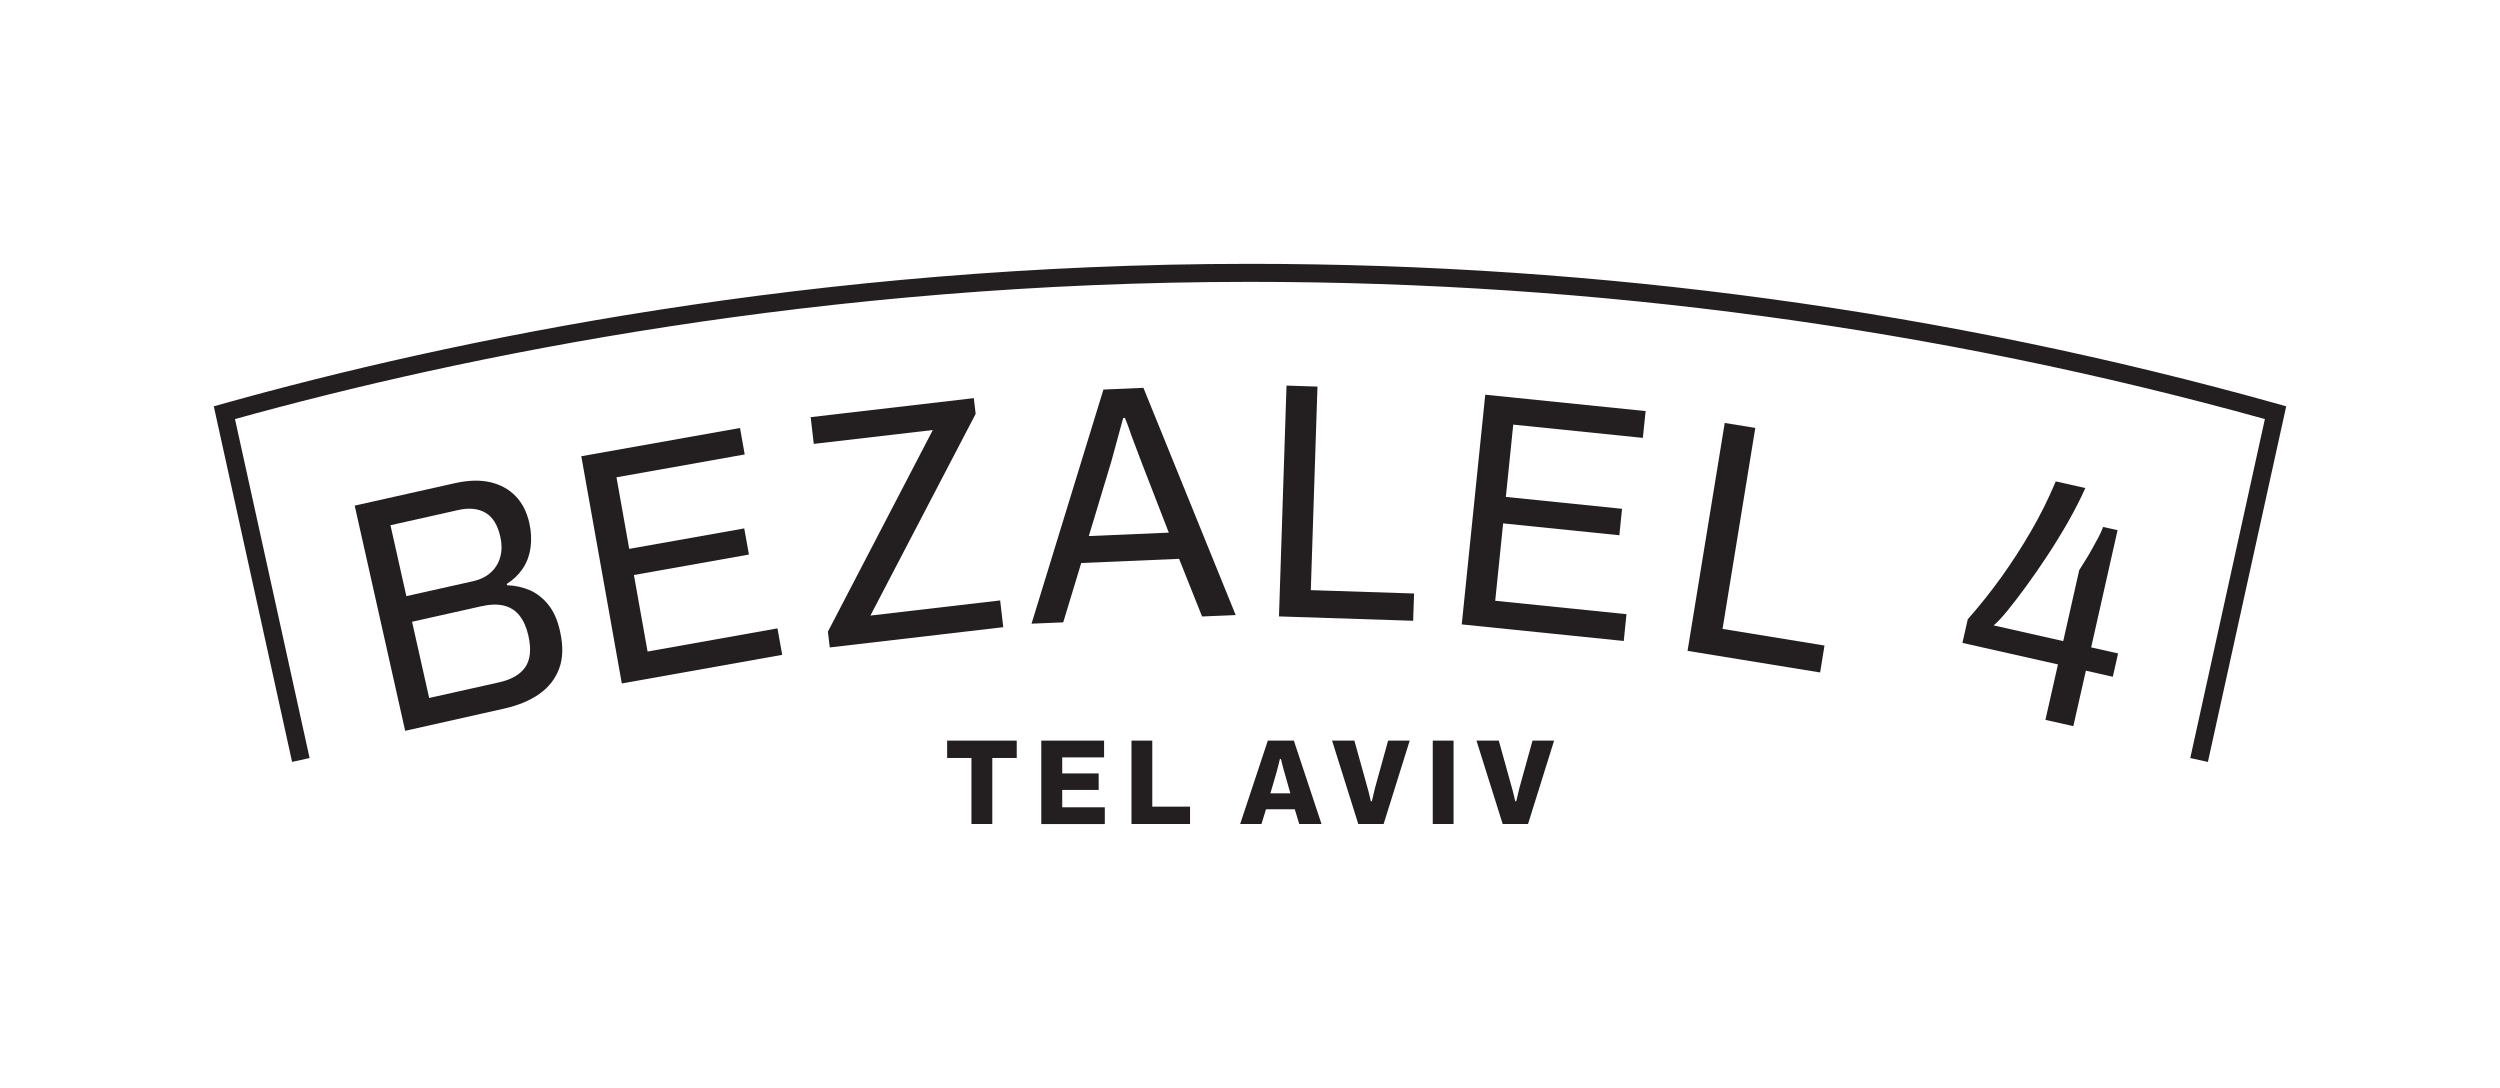
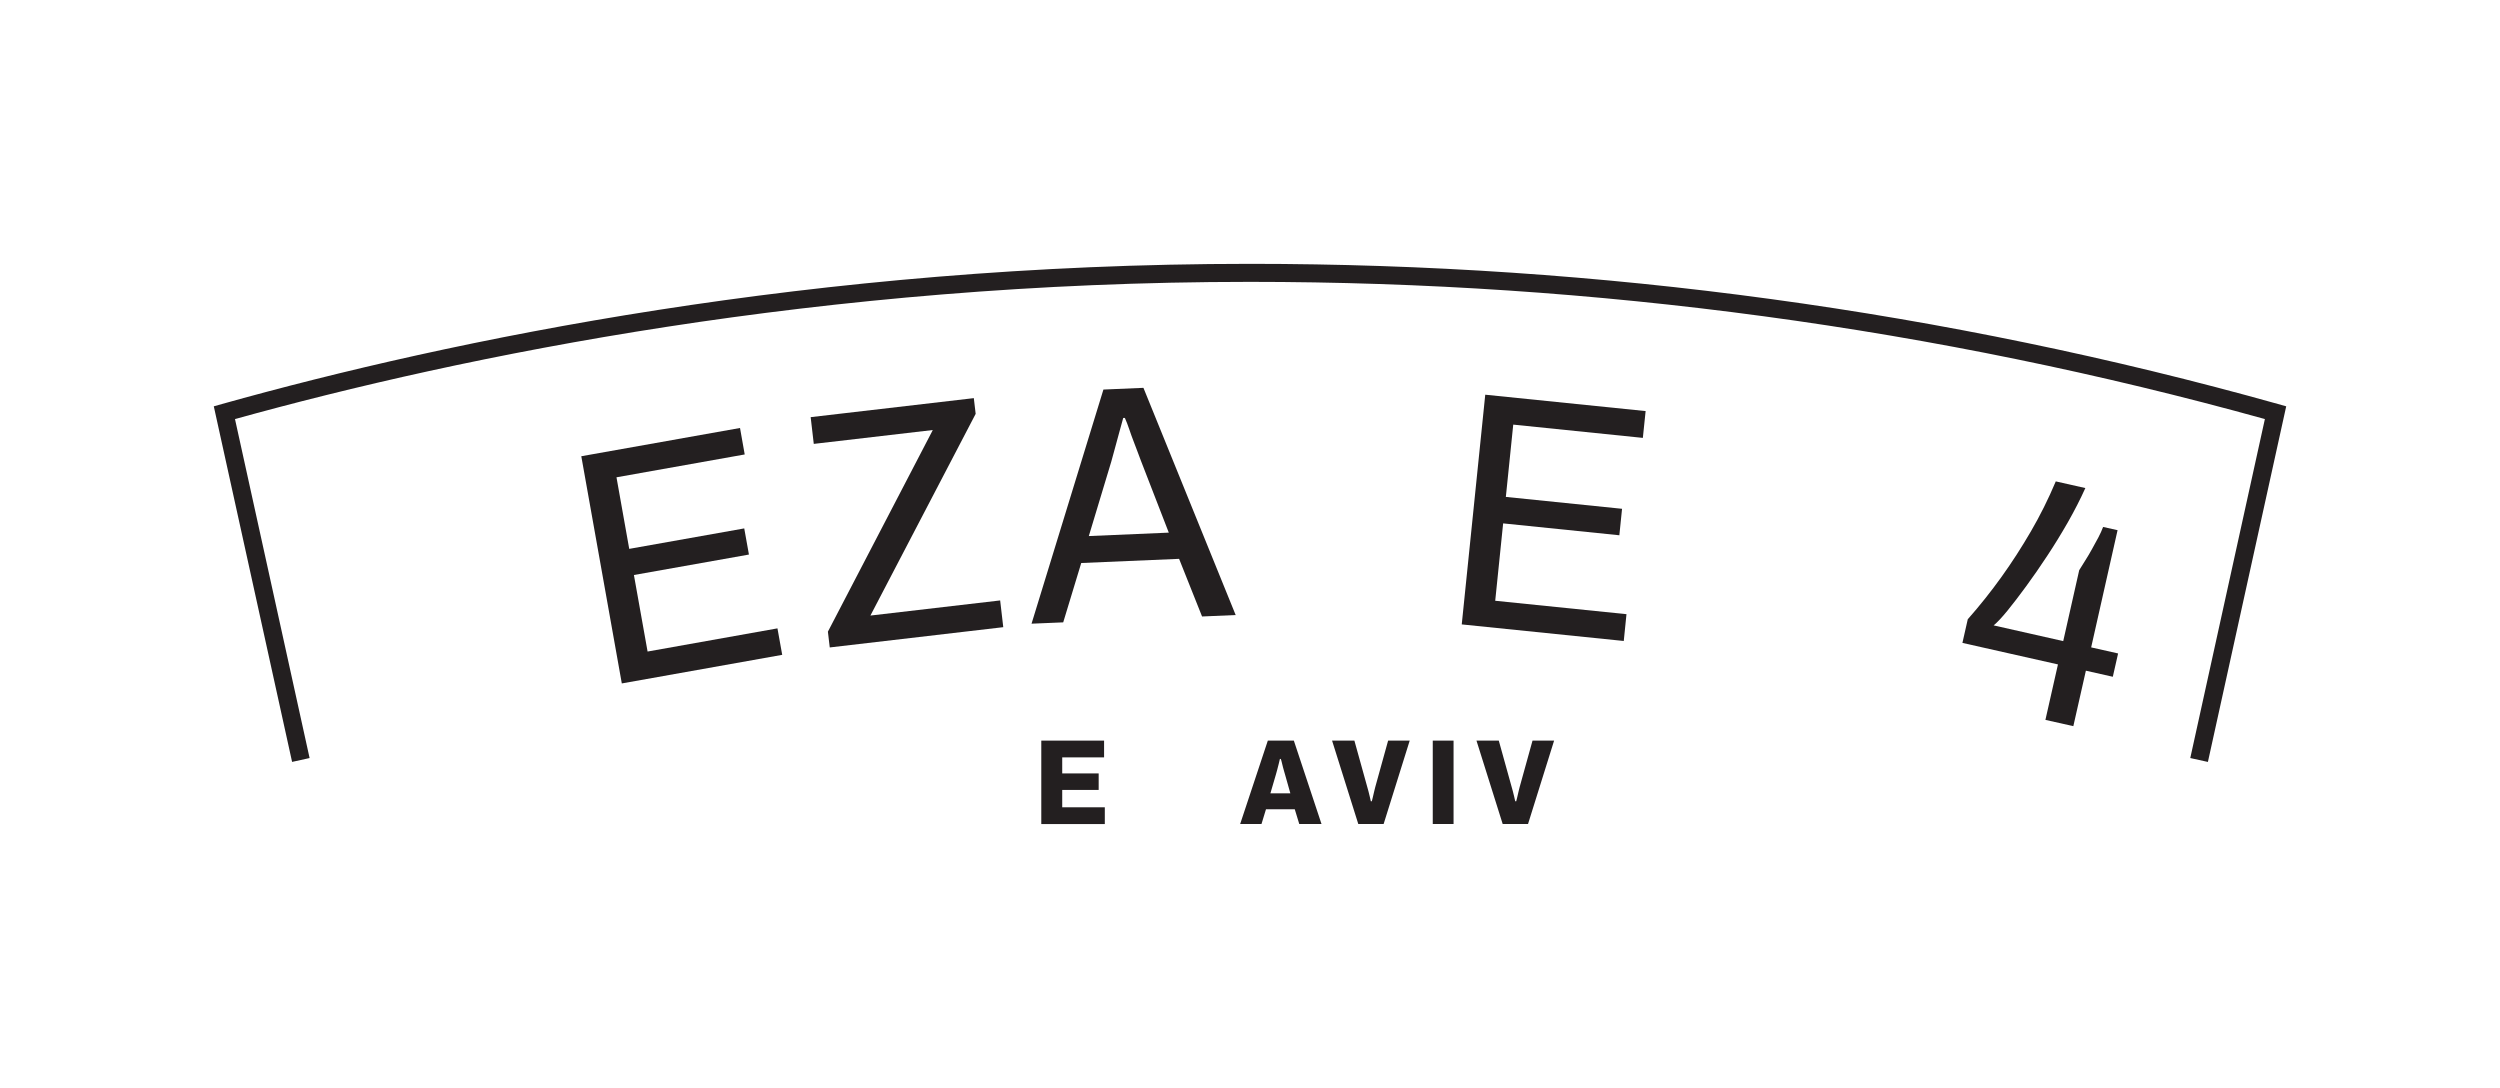
<svg xmlns="http://www.w3.org/2000/svg" id="Layer_1" viewBox="0 0 378.64 164.76">
  <defs>
    <style>
      .cls-1 {
        fill: #231f20;
      }
    </style>
  </defs>
  <g>
-     <path class="cls-1" d="M147.13,124.8v-10h-3.68v-2.63h10.54v2.63h-3.7v10h-3.16Z" />
    <path class="cls-1" d="M157.71,124.8v-12.63h9.51v2.54h-6.34v2.43h5.52v2.5h-5.52v2.63h6.45v2.54h-9.62Z" />
-     <path class="cls-1" d="M171.37,124.8v-12.63h3.15v10h5.72v2.63h-8.87Z" />
    <path class="cls-1" d="M187.83,124.8l4.19-12.63h3.94l4.19,12.63h-3.37l-.68-2.23h-4.36l-.68,2.23h-3.24ZM192.41,120.15h3.02l-.81-2.87c-.04-.12-.08-.28-.14-.48-.06-.2-.11-.4-.17-.62-.06-.21-.11-.43-.16-.65-.05-.22-.1-.42-.17-.59h-.13c-.05.22-.11.47-.18.75-.07.28-.15.57-.22.86-.07.29-.14.53-.2.73l-.84,2.87Z" />
    <path class="cls-1" d="M205.72,124.8l-3.97-12.63h3.38l1.95,7.02c.05.17.11.39.18.65.07.26.13.53.2.81.07.28.12.51.16.71h.15c.05-.17.1-.39.16-.64s.12-.52.18-.78c.07-.26.13-.5.18-.73l1.95-7.04h3.27l-3.95,12.63h-3.82Z" />
    <path class="cls-1" d="M217,124.8v-12.63h3.15v12.63h-3.15Z" />
    <path class="cls-1" d="M227.59,124.8l-3.97-12.63h3.38l1.95,7.02c.05.17.11.39.18.65.07.26.13.53.2.81.07.28.12.51.16.71h.15c.05-.17.1-.39.16-.64s.12-.52.18-.78c.07-.26.13-.5.18-.73l1.95-7.04h3.27l-3.95,12.63h-3.82Z" />
  </g>
  <path class="cls-1" d="M44.24,115.4l-11.86-53.86,1.24-.35c34.57-9.68,89.65-21.23,155.7-21.23,53.04,0,105.42,7.14,155.7,21.23l1.24.35-11.86,53.86-2.67-.59,11.3-51.34c-49.66-13.79-101.37-20.78-153.72-20.78-64.96,0-119.24,11.22-153.72,20.78l11.3,51.34-2.67.59Z" />
  <g>
-     <path class="cls-1" d="M61.37,110.71l-7.65-34.13,15.27-3.42c1.99-.44,3.76-.48,5.3-.12,1.55.37,2.82,1.08,3.82,2.12s1.69,2.4,2.06,4.06c.3,1.33.35,2.59.17,3.8-.18,1.21-.59,2.27-1.22,3.17-.63.91-1.42,1.66-2.37,2.25l.04.2c1.23.04,2.37.29,3.43.74,1.06.46,2,1.19,2.81,2.19.82,1,1.42,2.35,1.79,4.04.5,2.22.45,4.11-.14,5.67-.59,1.56-1.59,2.84-3.01,3.83-1.41,1-3.2,1.74-5.35,2.22l-14.97,3.36ZM61.55,90.29l10.05-2.25c1.13-.25,2.05-.7,2.75-1.35.71-.65,1.18-1.44,1.43-2.38s.24-1.94,0-3c-.4-1.79-1.15-3.01-2.25-3.65-1.1-.64-2.46-.78-4.09-.42l-10.3,2.31,2.41,10.75ZM65.01,105.71l10.64-2.38c1.82-.41,3.13-1.17,3.9-2.28s.94-2.7.48-4.76c-.28-1.26-.73-2.28-1.34-3.05-.61-.77-1.39-1.27-2.35-1.51s-2.12-.21-3.48.1l-10.45,2.34,2.59,11.54Z" />
    <path class="cls-1" d="M94.18,103.53l-6.14-34.43,24.04-4.28.71,4.01-19.42,3.46,1.93,10.84,17.42-3.1.71,3.96-17.42,3.1,2.07,11.59,19.67-3.51.72,4.01-24.29,4.33Z" />
    <path class="cls-1" d="M125.67,98.05l-.28-2.38,15.89-30.54-18.03,2.1-.47-4.05,24.71-2.88.28,2.38-15.94,30.55,19.65-2.29.47,4.05-26.28,3.07Z" />
    <path class="cls-1" d="M156.23,94.47l10.89-35.47,6.06-.26,13.97,34.41-5.09.22-3.48-8.73-14.82.63-2.73,8.99-4.79.2ZM164.9,81.19l12.12-.52-4.24-10.94c-.11-.3-.27-.71-.46-1.23s-.4-1.07-.63-1.66-.45-1.2-.66-1.83c-.22-.64-.43-1.21-.66-1.71h-.25c-.18.63-.38,1.35-.6,2.18-.22.82-.44,1.63-.66,2.43-.22.79-.41,1.46-.55,2.01l-3.4,11.27Z" />
-     <path class="cls-1" d="M193.71,93.35l1.14-34.95,4.69.15-1.01,30.83,15.64.51-.14,4.13-20.33-.66Z" />
    <path class="cls-1" d="M221.39,94.57l3.56-34.79,24.29,2.48-.42,4.06-19.63-2.01-1.12,10.95,17.6,1.8-.41,4.01-17.6-1.8-1.2,11.72,19.88,2.03-.41,4.06-24.55-2.51Z" />
-     <path class="cls-1" d="M255.59,98.57l5.63-34.51,4.63.75-4.96,30.44,15.44,2.52-.66,4.08-20.07-3.27Z" />
    <path class="cls-1" d="M309.79,109.03l1.9-8.4-14.47-3.26.81-3.58c1.82-2.06,3.52-4.2,5.1-6.4s3.06-4.5,4.45-6.89c1.39-2.38,2.65-4.91,3.78-7.59l4.48,1.01c-.77,1.71-1.66,3.44-2.66,5.2-1.01,1.76-2.05,3.46-3.13,5.09-1.08,1.64-2.14,3.17-3.18,4.59-1.04,1.42-1.98,2.65-2.82,3.68s-1.54,1.78-2.1,2.24l10.54,2.38,2.42-10.74c.28-.46.59-.96.94-1.51.35-.55.69-1.12,1.01-1.71.32-.59.64-1.16.94-1.72s.54-1.1.73-1.61l2.19.49-4,17.75,4.08.92-.8,3.53-4.08-.92-1.9,8.4-4.23-.95Z" />
  </g>
</svg>